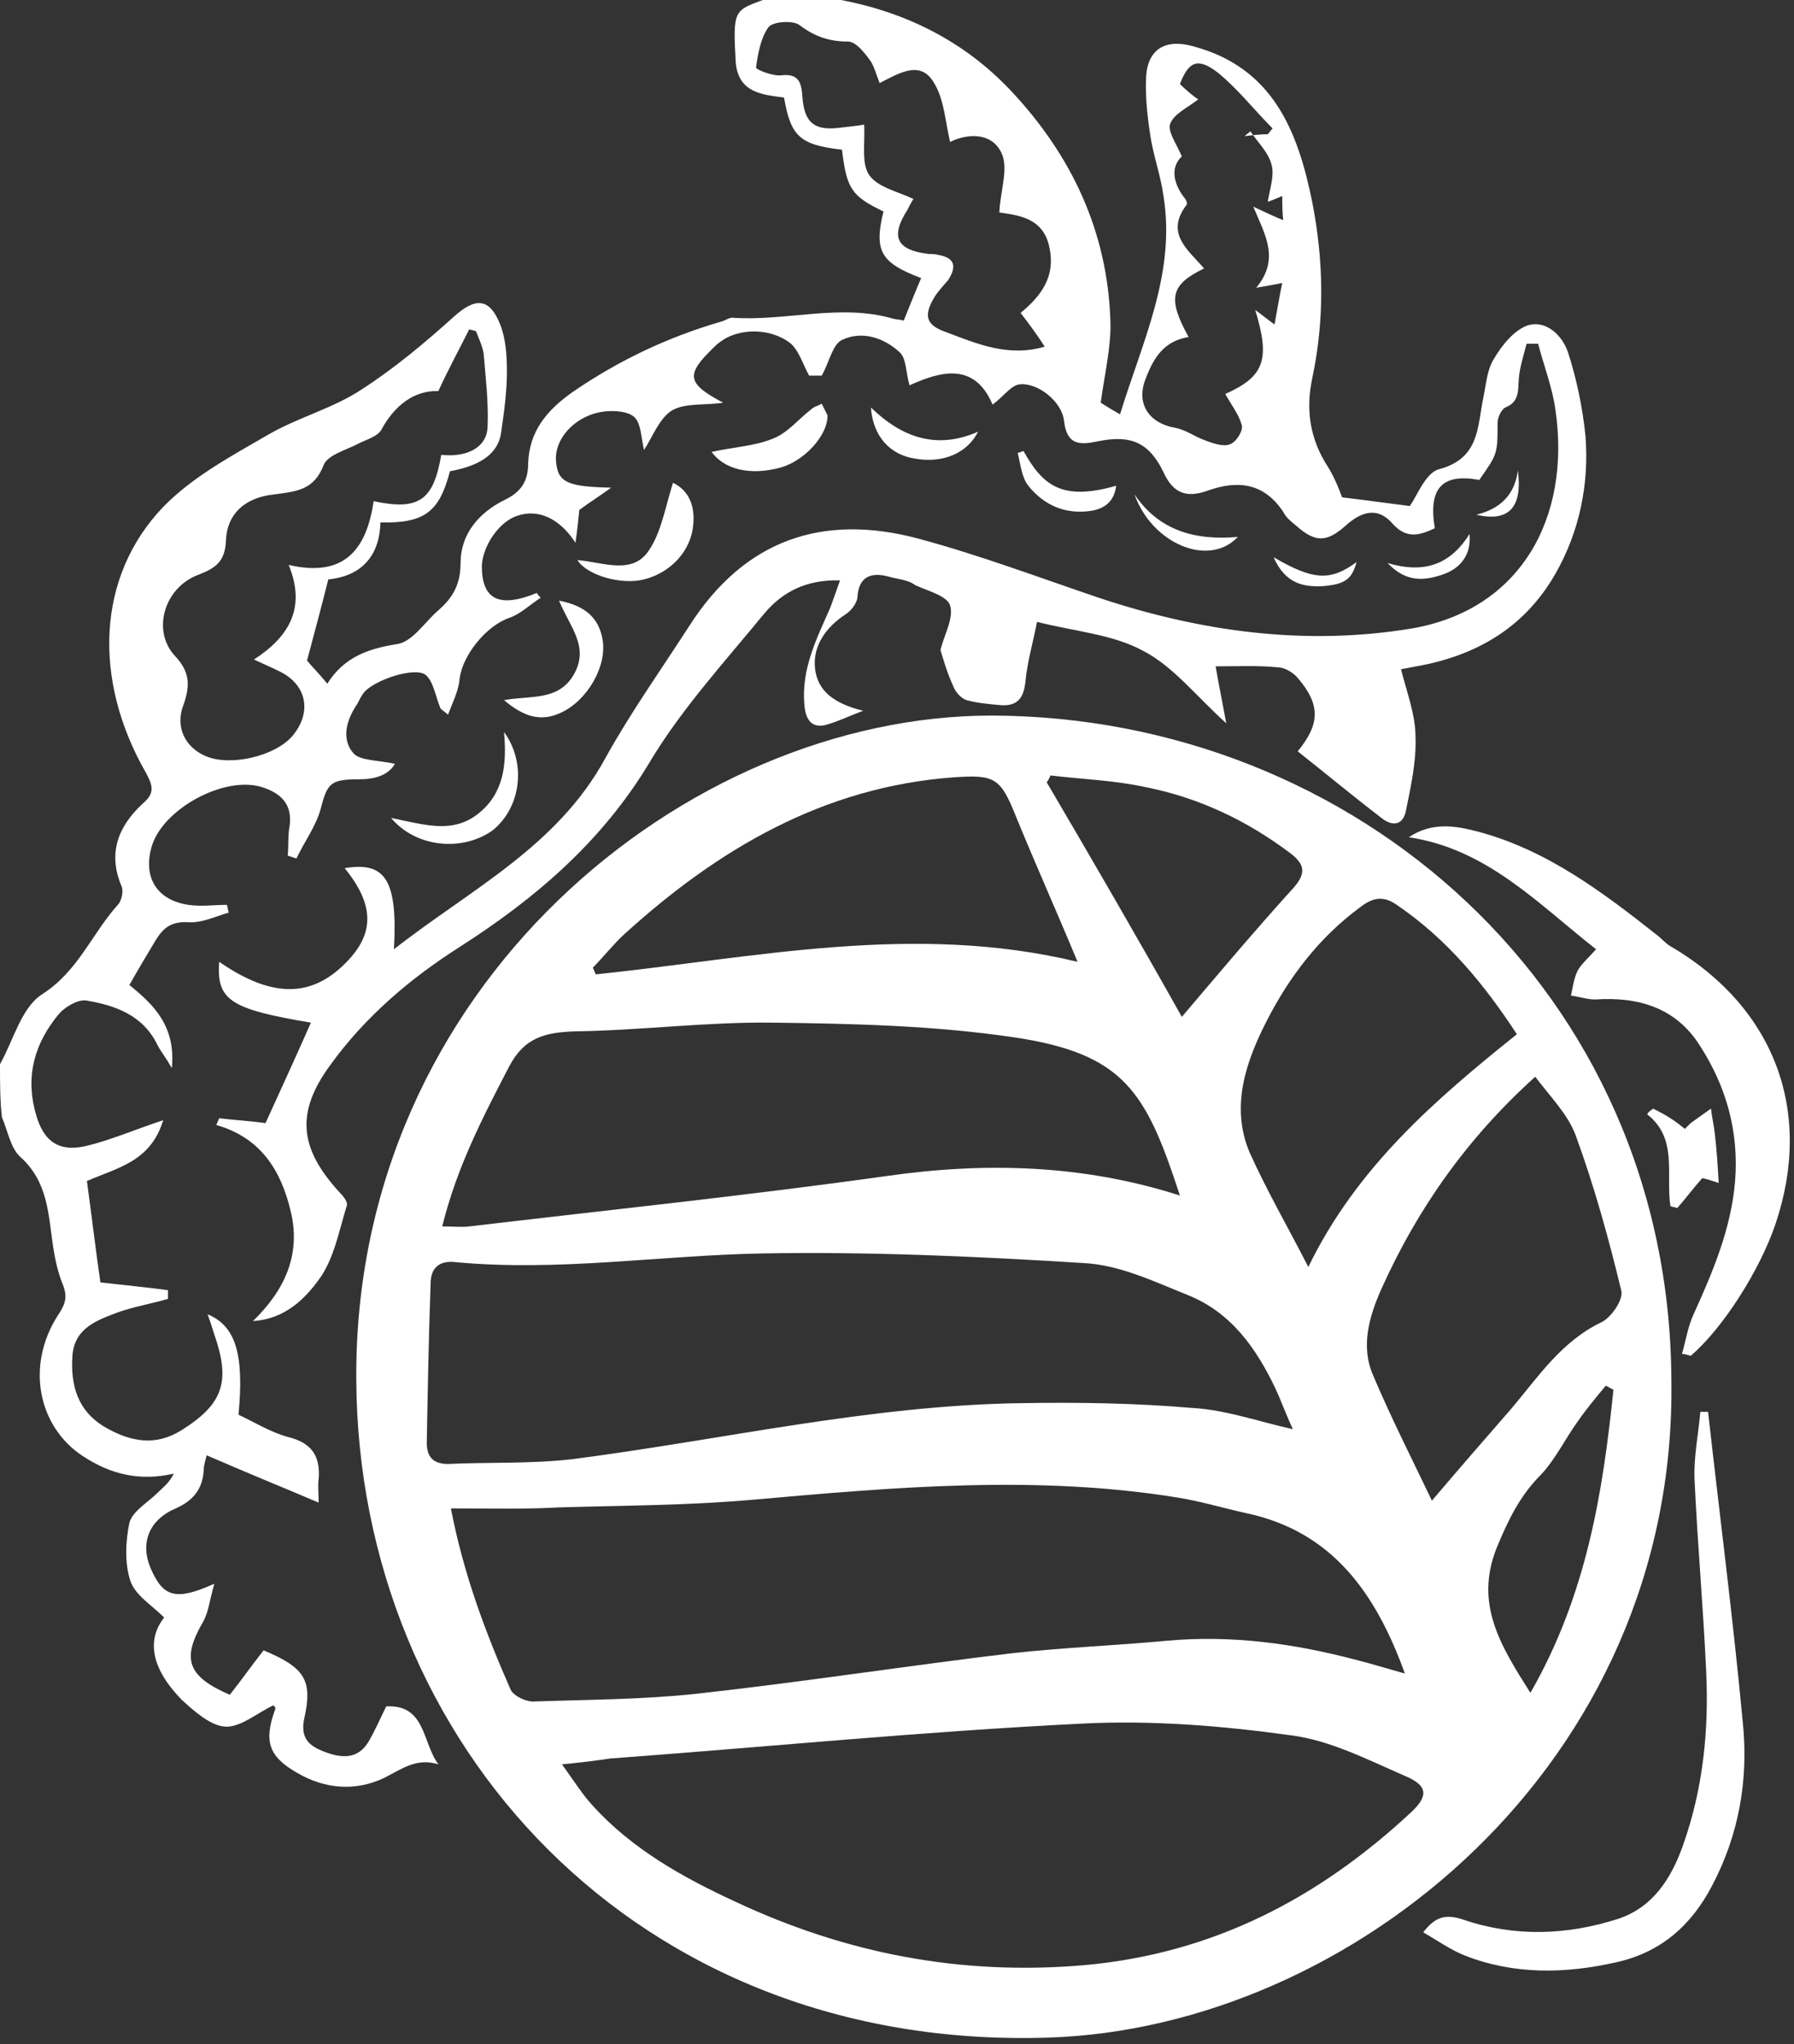
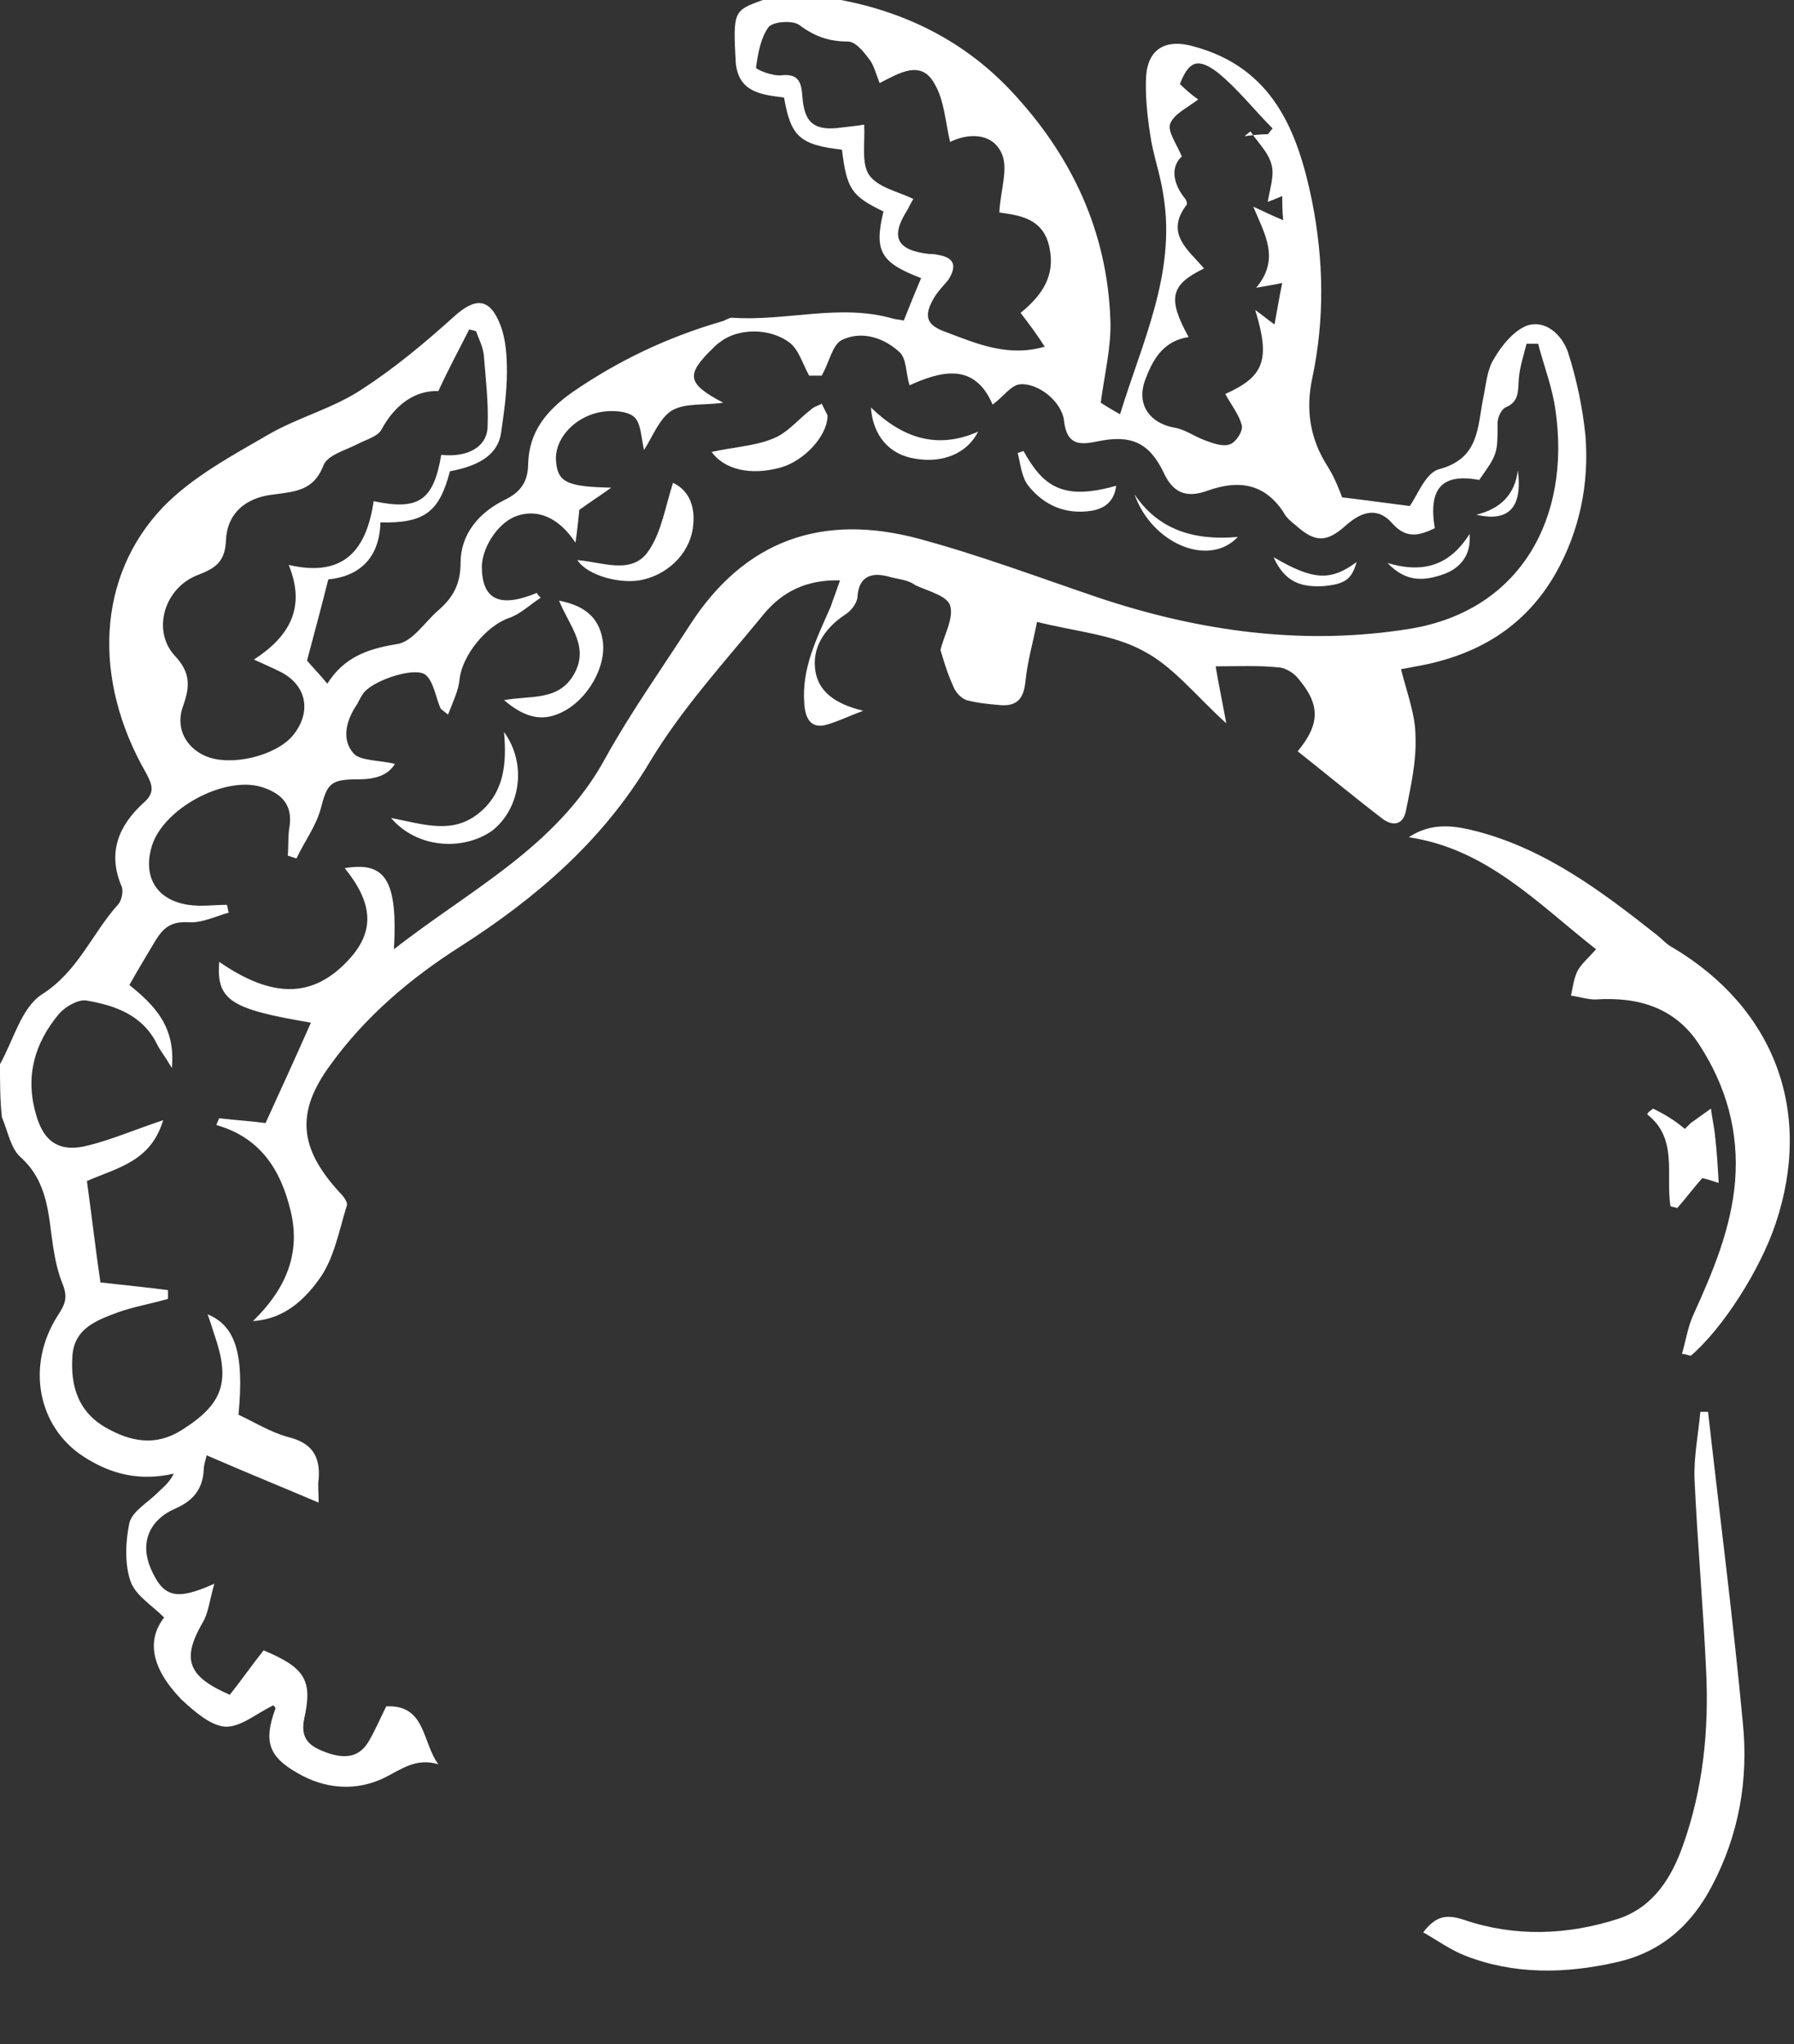
<svg xmlns="http://www.w3.org/2000/svg" version="1.1" id="Layer_1" x="0px" y="0px" viewBox="0 0 185.8 211.7" style="enable-background:new 0 0 185.8 211.7;" xml:space="preserve">
  <rect x="0" y="0" width="185.8" height="211.7" fill="#333333" stroke="none" />
  <style type="text/css">
	.st0{fill:#FFFFFF;}
</style>
  <g>
    <path class="st0" d="M0,110.2c1.4-2.5,2.2-5.8,4.3-7.2c3.8-2.4,5.2-6.3,7.9-9.3c0.4-0.4,0.6-1.4,0.4-1.9c-1.5-3.5-0.3-6.3,2.2-8.6   c1.3-1.1,1-1.9,0.3-3.2c-5.5-9.6-5.1-20.3,1.8-27.5c3-3.1,7.1-5.3,10.9-7.5c3.1-1.8,6.7-2.7,9.7-4.7c3.4-2.2,6.5-4.8,9.5-7.5   c2.2-2,3.7-2,4.8,0.8c0.6,1.5,0.7,3.3,0.7,4.9c0,2.1-0.3,4.2-0.6,6.3s-2,3.4-5.3,4c-1.1,4.2-2.6,5.4-7.2,5.3   c-0.1,3.8-2.3,5.6-5.4,5.9c-0.7,2.8-1.4,5.4-2.2,8.4c0.3,0.4,1.2,1.3,2.1,2.4c1.7-2.7,4.1-3.6,7.2-4.1c1.6-0.2,2.9-2.3,4.3-3.5   c1.5-1.3,2.3-2.7,2.3-4.9c0-3,1.9-5.2,4.5-6.5c1.7-0.8,2.5-1.9,2.5-3.8c0.1-3.3,1.9-5.5,4.6-7.4c4.8-3.3,9.9-5.7,15.4-7.3   c0.4-0.1,0.8-0.4,1.1-0.4c5.6,0.4,11.2-1.5,16.7,0.1c0.4,0.1,0.8,0.1,1.1,0.2c0.6-1.5,1.2-3,1.8-4.4c-4.2-1.6-4.9-2.8-3.9-6.9   c-3.3-1.6-3.8-2.3-4.3-6.4c-4.4-0.5-5.3-1.4-6-5.4c-2.3-0.3-4.7-0.5-5-3.6C75.9,1.1,76,1.1,79,0c2.7,0,5.4,0,8.1,0   c6.8,1.3,12.8,4.3,17.6,9.4c6.3,6.7,10,14.6,10.3,23.8c0.1,2.7-0.6,5.5-1,8.5c0.3,0.2,1.1,0.7,2,1.2c2.3-7.5,5.8-14.6,4.5-22.6   c-0.3-2.2-1.1-4.3-1.4-6.5c-0.3-2-0.5-4-0.4-5.9c0.2-2.9,2.1-3.9,4.9-3.1c8.2,2.2,10.8,8.7,12.3,16.1c1.2,6.1,1.3,12.2,0,18.3   c-0.7,3.3-0.2,6.3,1.6,9.1c0.7,1.1,1.2,2.4,1.5,3.2c2.5,0.3,4.6,0.6,7,0.9c0.7-0.9,1.6-3.4,3-3.8c4.2-1.1,4-4.3,4.6-7.3   c0.3-1.4,0.4-3,1.1-4.1c0.8-1.4,2.1-3,3.5-3.5c1.9-0.6,3.6,1,4.2,2.8c0.9,2.8,1.5,5.7,1.8,8.6c0.4,5-0.6,9.9-3.1,14.3   c-3.2,5.6-8.2,8.5-14.4,9.6c-0.5,0.1-1.1,0.2-1.6,0.3c0.6,2.4,1.5,4.7,1.5,7c0.1,2.6-0.5,5.2-1,7.7c-0.3,1.4-1.3,1.6-2.4,0.8   c-3-2.3-5.9-4.7-8.8-7c2.3-2.8,2.4-4.8,0-7.6c-0.5-0.6-1.4-1.1-2.1-1.1c-2-0.2-4.1-0.1-6.4-0.1c0.3,1.8,0.7,3.7,1.1,5.9   c-3.1-2.8-5.5-5.9-8.6-7.5c-3.1-1.7-7-2-11-3c-0.4,2.1-1,4.1-1.2,6.2c-0.2,1.9-1,2.6-2.8,2.4c-1.1-0.1-2.2-0.2-3.3-0.5   c-0.6-0.2-1.2-0.9-1.4-1.5c-0.6-1.3-1-2.7-1.3-3.7c0.4-1.6,1.4-3.3,1-4.6c-0.3-1-2.3-1.5-3.6-2.1C94,60,93,60,92,59.7   c-1.9-0.5-3.1,0.1-3.2,2.2c-0.1,0.6-0.6,1.3-1.2,1.7c-2,1.3-3.4,3.2-3.2,5.5c0.2,2.5,2.1,3.8,5,4.5c-1.6,0.6-2.8,1.2-4,1.5   c-1.5,0.3-2-0.8-2.1-2.2c-0.3-3.7,1.3-6.8,2.7-10c0.3-0.8,0.6-1.7,1-2.8c-3.5-0.1-6,1.2-7.9,3.5c-4.1,5-8.5,9.8-11.8,15.3   C62.4,87.1,55.5,93,47.7,98c-5.2,3.3-9.9,7.3-13.5,12.3c-3.6,4.9-3.2,8.6,0.9,13.1c0.4,0.4,1,1.1,0.8,1.5c-0.8,2.6-1.3,5.4-2.8,7.5   c-1.5,2.1-3.6,4.2-6.9,4.4c3.3-3.2,5-6.9,3.9-11.4c-1-4.2-3.1-7.6-7.7-8.9c0.1-0.2,0.2-0.5,0.3-0.7c1.7,0.2,3.4,0.3,4.8,0.5   c1.6-3.5,3.2-7,4.7-10.4c-8.3-1.4-9.8-2.3-9.5-6.3c5.5,3.8,9.7,3.8,13.4-0.2c2.7-2.9,2.6-5.8-0.4-9.5c4.2-0.7,5.5,1.2,5.1,8.4   c7.9-6.2,16.9-10.6,21.9-19.8c2.6-4.7,5.8-9.2,8.7-13.7c5.7-8.9,13.8-11.7,23.8-9c6.3,1.7,12.4,4,18.6,6.1   c10.5,3.5,21.3,5,32.3,3.2c11.4-1.9,16.6-11.5,15-22.6c-0.3-2.3-1.2-4.6-1.8-6.9c-0.4,0-0.8,0-1.2,0c-0.3,1.2-0.7,2.4-0.8,3.6   c-0.1,1.2,0.1,2.4-1.4,3c-0.4,0.2-0.8,1-0.8,1.6c0,3.2,0,3.2-1.9,5.9c-3.8-0.7-5.3,0.8-4.6,5c-1.5,0.7-2.9,1.2-4.4-0.5   c-1.4-1.6-3-1.4-4.8,0.2c-2,1.8-3.2,1.8-5.2,0c-0.5-0.4-1-0.8-1.3-1.4c-2-3-4.7-3.3-7.8-2.2c-2.2,0.8-3.6,0.3-4.6-1.9   c-1.5-3.1-3.4-3.9-6.8-3.2c-1.9,0.4-3.2,0.4-3.5-2.1c-0.2-2-2.7-4-4.6-3.8c-0.9,0.1-1.7,1.3-2.8,2.1c-1.9-4.5-5.5-3.4-8.6-2   c-0.4-1.3-0.3-2.7-1-3.4c-1.6-1.5-3.9-2.3-6-1.3c-1,0.5-1.3,2.3-2.1,3.7c-0.2,0-1.1,0-1.3,0c-0.7-1.3-1.1-2.7-2-3.4   c-2.1-1.6-5.4-1.5-7.2-0.1c-0.3,0.2-0.5,0.4-0.7,0.6c-2.9,2.8-2.8,3.7,1,5.7c-2,0.3-3.9,0-5.3,0.8c-1.3,0.8-2,2.7-2.9,4.1   c-0.3-1.3-0.3-2.6-0.9-3.3s-2.1-0.8-3.1-0.7c-3,0.3-5.4,2.8-5.1,5.3c0.2,2.1,1.3,2.5,5.7,2.6c-1.1,0.8-2.2,1.5-3.3,2.3   c-0.1,1-0.2,2-0.4,3.4c-1.7-2.6-3.9-3.5-6-2.8c-1.9,0.6-3.6,3.1-3.7,5.2c0,3.5,1.8,4.4,5.7,2.8c0.1,0.2,0.2,0.3,0.4,0.5   c-1.1,0.7-2.1,1.7-3.3,2.1c-2.3,0.8-4.8,3.8-5.1,6.3c-0.1,1.2-0.7,2.4-1.2,3.7c-0.6-0.5-0.8-0.6-0.8-0.7c-0.5-1.2-0.7-2.7-1.5-3.4   c-1.1-0.9-5.3,0.5-6.4,1.8c-0.3,0.4-0.5,0.8-0.7,1.2c-1.1,1.6-1.7,3.6-0.4,5.1c0.7,0.8,2.6,0.7,4.3,1.1c-0.7,1.2-2.1,1.6-3.7,1.6   c-3,0-3.3,0.4-4,3.1c-0.5,1.8-1.7,3.4-2.5,5.1c-0.3-0.1-0.6-0.2-0.9-0.3c0.1-1,0-2.1,0.2-3.1c0.3-2.3-1-3.4-2.9-4   c-3.9-1.2-10.3,2.3-11.4,6.2c-0.9,3.1,0.5,5.5,3.8,6c1.3,0.2,2.7,0,4,0c0.1,0.3,0.1,0.6,0.2,0.8c-1.4,0.4-2.8,1.1-4.2,1   c-1.8-0.1-2.6,0.6-3.4,1.9c-0.9,1.5-1.8,3-2.7,4.6c2.6,2.1,4.8,4.3,4.4,8.6c-0.7-1.2-1.2-1.8-1.5-2.4c-1.5-3.1-4.4-4.1-7.4-4.6   c-0.9-0.1-2.2,0.7-2.8,1.4c-2.5,3-3.5,6.4-2.4,10.3c0.8,3,2.5,4.1,5.5,3.3c2.4-0.6,4.7-1.6,7.7-2.6c-1.3,4.3-4.7,4.9-7.9,6.3   c0.5,3.6,0.9,7.1,1.4,10.5c2.6,0.3,4.8,0.5,7,0.8c0,0.3,0,0.6,0,0.9c-1.7,0.5-3.5,0.8-5.2,1.4c-2.1,0.8-4.5,1.6-4.7,4.5   c-0.2,3,0.5,5.7,3.4,7.4c2.6,1.5,5.2,2,7.9,0.3c4.3-2.7,5.1-5,3.4-9.9c-0.2-0.6-0.4-1.3-0.7-2.1c2.9,1.2,3.8,4.1,3.2,10.4   c1.7,0.8,3.3,1.8,5.1,2.3c2.5,0.6,3.4,2,3.2,4.4c-0.1,0.6,0,1.2,0,2.4c-4-1.7-7.7-3.2-11.6-4.9c-0.1,0.5-0.3,1-0.3,1.5   c-0.1,2-1.1,3.2-2.9,4c-2.8,1.2-3.7,3.6-2.6,6.2c1.3,3,2.6,3.4,6.6,1.6c-0.5,1.7-0.6,3-1.2,4c-2.2,3.8-1.6,5.6,2.8,7.5   c1.2-1.5,2.3-3.1,3.5-4.6c4.3,1.8,5.1,3.1,4.2,7.1c-0.4,2,0.5,2.8,2.1,3.4c1.8,0.7,3.5,0.8,4.6-1.1c0.7-1.2,1.2-2.4,1.8-3.6   c4.1-0.2,3.7,3.7,5.4,6c-2.3-0.7-3.8,0.5-5.6,1.4c-2.9,1.4-6.1,1.2-9-0.5c-3-1.7-3.5-3.3-2.3-6.6c0.1-0.2-0.2-0.4-0.2-0.4   c-1.7,0.8-3.4,2.3-5,2.2c-1.5-0.1-3.2-1.6-4.5-2.8c-3.2-3.3-3.6-6.2-1.8-8.5c-1.3-1.3-3-2.3-3.5-3.8c-0.6-1.8-0.5-4.1-0.1-6   c0.3-1.2,1.9-2.1,2.9-3.1c0.6-0.6,1.2-1,1.7-2c-3.5,0.8-6.5,0.1-9.4-1.8c-4.6-3-6-9.3-2.6-14.6c0.8-1.2,1-1.9,0.5-3.2   c-0.5-1.2-0.8-2.6-1-3.9c-0.5-3.3-0.5-6.7-3.4-9.3c-1-0.9-1.3-2.7-1.9-4.1C0,114,0,112.1,0,110.2z M29.9,58.5   c6,1.4,8.1-1.9,8.8-6.6c4.7,1,6.2-0.1,7-4.8c2.7,0.3,4.8-0.8,4.8-3c0.1-2.5-0.2-4.9-0.4-7.4c-0.1-0.8-0.5-1.6-0.8-2.4   c-0.2-0.1-0.5-0.1-0.7-0.2c-1,2-2.1,4-3.2,6.4c-2.4-0.1-4.5,1.4-5.9,4c-0.4,0.7-1.5,1-2.3,1.4c-1.3,0.7-3.3,1.2-3.7,2.3   c-1,2.6-2.9,2.7-5.1,3c-3,0.3-4.9,2-5,4.8c-0.1,2.1-1,2.8-2.8,3.5c-3.6,1.3-4.9,5.8-2.5,8.4c1.6,1.7,1.6,3.1,0.9,5.1   c-0.9,2.3,0.2,4.4,2.3,5.3c2.6,1.1,7.2,0,9-2.1c2-2.4,1.5-5.2-1.2-6.6c-0.8-0.4-1.7-0.8-2.8-1.3C30,65.9,31.7,62.9,29.9,58.5z    M105.7,32.4c2.2-1.8,3.6-3.8,3-6.7c-0.6-3.2-3.3-3.4-5.2-3.7c0.1-2.3,1-4.6,0.2-6.2c-1-2.1-3.5-2-5.3-1.1c-0.5-2.1-0.6-4.3-1.6-6   c-1.4-2.6-3.7-1.1-5.7-0.1c-0.4-1-0.6-1.9-1.1-2.5c-0.6-0.8-1.4-1.8-2.2-1.8c-1.9,0-3.4-0.5-5-1.7c-0.6-0.5-2.7-0.4-3.2,0.2   c-0.8,1.1-1.1,2.7-1.3,4.2c0,0.2,1.7,0.9,2.6,0.8c1.8-0.2,2.1,0.7,2.2,2.2c0.2,2.8,1.3,3.6,4.1,3.2c0.9-0.1,1.8-0.2,2.3-0.3   c0.1,1.9-0.3,4,0.5,5.2c0.9,1.3,2.9,1.7,4.6,2.5c-0.2,0.3-0.4,0.7-0.6,1.1c-1.8,2.8-1.2,4.2,2.2,4.6c0.3,0,0.6,0,1,0.1   c1.7,0.3,1.9,1.2,1,2.6c-0.5,0.6-1.1,1.2-1.5,1.9c-1.1,1.9-0.7,2.8,1.3,3.5c3.2,1.2,6.4,2.6,10.2,1.5   C107.5,34.8,106.7,33.7,105.7,32.4z M124.1,10.3c-1.2,0.9-2.5,1.5-2.9,2.5c-0.3,0.8,0.6,2,1.2,3.4c-1.1,1-1,2.6,0.2,4.2   c0.2,0.2,0.4,0.6,0.3,0.8c-2.3,3,0.2,4.7,1.8,6.6c-3.5,1.7-3.8,3.1-1.6,7.1c-2.5,0.4-3.6,2.1-4.4,4.2c-1.1,2.6,0.2,4.7,3,5.2   c1.1,0.2,2,0.9,3.1,1.3c0.8,0.3,1.9,0.7,2.6,0.4c0.6-0.2,1.4-1.4,1.2-2c-0.3-1.1-1.1-2.1-1.7-3.2c4-1.8,4.7-3.5,3.1-8.7   c0.7,0.5,1.3,1,2,1.5c0.3-1.6,0.5-2.9,0.8-4.3c-0.9,0.2-1.6,0.3-2.7,0.5c2.5-3,0.9-5.5-0.3-8.4c1.3,0.6,2.1,1,3.1,1.4   c-0.1-0.9-0.1-1.7-0.1-2.5c-0.7,0.3-1.2,0.5-1.5,0.6c0.2-1.3,0.7-2.7,0.4-3.8c-0.3-1.3-1.4-2.3-2.2-3.5c-0.2,0.2-0.4,0.3-0.6,0.5   c0.8-0.1,1.6-0.2,2.4-0.2c0.2-0.2,0.3-0.4,0.5-0.6c-1.9-1.9-3.6-4.1-5.7-5.8c-2.1-1.6-3-1.1-3.9,1.2   C122.7,9.2,123.5,9.9,124.1,10.3z" />
-     <path class="st0" d="M173.1,142.9c0.6,39.8-33.2,67.1-64.5,68.1c-42.7,1.4-71.5-30.5-71.7-68.1c-0.3-40.8,34.2-68.8,65.8-68.8   C140.3,74.2,172.9,102.6,173.1,142.9z M46.7,156.2c1.3,6.8,3.6,12.9,6.2,18.8c0.3,0.6,1.5,1.2,2.3,1.2c5.7-0.2,11.3-0.2,16.9-0.8   c10.9-1.2,21.8-2.9,32.7-4.2c5.4-0.6,10.8-0.8,16.1-1.3c6.7-0.6,13.2,0.3,19.6,2c1.6,0.4,3.2,0.9,5,1.4c-3-8.3-7.5-14.7-16.4-16.6   c-2.3-0.5-4.6-1.2-7-1.6c-14.7-2.4-29.4-1.1-44.1,0.2c-6.7,0.6-13.5,0.6-20.2,0.8C54.3,156.3,50.7,156.2,46.7,156.2z M58.2,182.7   c1.3,1.8,2.1,3.1,3.2,4.3c4.1,4.5,9.3,7.4,14.7,9.9c11.5,5.4,23.4,7.7,36.2,6.6c13.3-1.2,24.2-6.9,33.7-15.7c2-1.8,1.9-2.9-0.5-3.9   c-3.9-1.7-7.8-3.7-11.8-4.2c-7.2-1-14.6-1.6-21.9-1.2c-16.2,0.8-32.4,2.4-48.6,3.6C61.8,182.3,60.4,182.5,58.2,182.7z M133.9,148   c-0.7-1.5-1.2-2.9-1.8-4.2c-2-4.2-4.6-7.9-9.1-9.7c-3.5-1.4-7-3.1-10.7-3.3c-11.1-0.7-22.3-1.2-33.4-1c-10.6,0.2-21.1,1.9-31.7,0.9   c-1.7-0.2-2.6,0.6-2.6,2.2c-0.2,5.5-0.3,11-0.4,16.5c0,1.5,0.7,2.2,2.2,2.2c4.3-0.2,8.6,0,12.9-0.5c15.5-2,30.9-5.6,46.6-5.8   c5.9-0.1,11.8,0,17.6,0.5C127,146,130.3,147.2,133.9,148z M122.2,123.8c-3.5-10.7-5.7-14.7-17.3-16.4c-8.2-1.2-16.5-1.4-24.8-1.5   c-6.8-0.1-13.7,0.8-20.5,0.9c-3.1,0.1-5.3,0.6-6.9,3.7c-2.7,5.2-5.4,10.4-6.9,16.5c1.1,0,2,0.1,2.8,0c14.4-1.7,28.8-3.2,43.1-5.2   C102.1,120.3,112.2,120.6,122.2,123.8z M148.3,155.4c2.8-3.3,5.5-6.4,8.2-9.5c2.8-3.3,5.2-7,9.4-9c1-0.5,2.3-2.4,2-3.3   c-1.3-5.4-2.8-10.8-4.7-16c-0.8-2.2-2.7-4.1-4.2-6.1c-7.1,6.4-12.2,13.7-15.9,21.9c-1.3,2.9-2.2,6-0.9,9   C144.1,146.9,146.3,151.2,148.3,155.4z M111.6,99.6c-2.2-5.3-4.4-10.2-6.4-15.1c-1.6-4-2.2-4.3-6.5-4c-13.4,1-24.3,7.4-34,16.2   c-1.2,1.1-2.2,2.4-3.3,3.5c0.1,0.2,0.2,0.5,0.3,0.7C78.1,99.2,94.6,95.5,111.6,99.6z M135.5,131.2c5-10.3,13.1-17.3,21.6-24.1   c-3.4-5.2-7.2-9.8-12.3-13.3c-1.5-1.1-2.6-0.9-4,0.2c-4.2,3.1-7.3,7.2-9.6,11.7c-2.1,4.1-3.8,8.8-1.8,13.6   C131.2,123.3,133.4,127.1,135.5,131.2z M122.4,105.3c3.9-4.6,7.7-9.1,11.6-13.4c1.3-1.5,1.1-2.4-0.3-3.5c-4.5-3.4-9.5-5.8-15.1-6.9   c-3.2-0.7-6.5-0.8-9.8-1.2c-0.1,0.2-0.2,0.5-0.4,0.7C113.1,89,117.8,97.1,122.4,105.3z M167.1,143.9c-0.3-0.1-0.5-0.3-0.8-0.4   c-1,1.2-2,2.4-2.9,3.7c-1.3,1.8-2.3,3.9-3.8,5.5c-2.2,2.2-3.4,4.7-4.6,7.6c-2.3,5.8,0.4,10.1,3.5,15   C164.3,165.2,166,154.6,167.1,143.9z" />
    <path class="st0" d="M174.2,140.2c0.4-1.4,0.6-2.8,1.2-4.1c2-4.4,3.9-8.9,4.3-13.8c0.4-5.1-0.9-9.8-3.7-14.1   c-2.5-3.9-6.4-5-10.8-4.7c-0.8,0-1.7-0.3-2.5-0.4c0.2-0.9,0.3-1.8,0.7-2.6c0.4-0.7,1.1-1.3,1.9-2.2c-6-4.7-11.3-10.4-19.4-11.6   c2.4-1.6,4.8-1.2,7.1-0.6c7.2,1.9,13,6.3,18.7,10.8c0.5,0.4,0.9,0.9,1.5,1.2c10.6,6.3,14.6,17,10.7,28.6   c-1.6,4.8-5.5,10.9-8.8,13.7C174.7,140.3,174.5,140.2,174.2,140.2z" />
    <path class="st0" d="M176.9,146.2c1.2,10.7,2.6,21.5,3.6,32.2c0.6,5.9-0.4,11.6-3.2,16.9c-2.2,4.2-5.4,6.9-9.9,7.9   c-5.3,1.2-10.6,1.3-15.7-0.7c-1.5-0.6-2.9-1.6-4.3-2.4c1.3-1.7,2.4-1.9,4.2-1.3c5.3,1.8,10.7,1.6,16-0.1c3.6-1.2,5.5-4.2,6.7-7.6   c2.1-5.9,2.7-12,2.4-18.1c-0.3-6.6-0.9-13.2-1.2-19.8c-0.1-2.3,0.4-4.7,0.6-7C176.4,146.2,176.6,146.2,176.9,146.2z" />
    <path class="st0" d="M171.2,114.8c0.6,0.3,1.2,0.6,1.8,1c0.5,0.3,1,0.7,1.5,1.1c0.2-0.2,0.4-0.4,0.6-0.6c0.7-0.5,1.4-1,2.1-1.5   c0.1,0.9,0.3,1.7,0.4,2.6c0.2,1.7,0.3,3.3,0.4,5.1c-0.6-0.2-1.2-0.4-1.7-0.5c-0.9,1-1.7,2.1-2.6,3.1c-0.2-0.1-0.5-0.1-0.7-0.2   c-0.5-3.3,0.8-7-2.4-9.5C170.7,115.1,171,115,171.2,114.8z" />
    <path class="st0" d="M59.8,58c2.6,0.2,5.7,1.6,7.4-1c1.3-1.9,1.7-4.5,2.5-7c1.5,0.7,2.3,2.2,2.1,4.3c-0.2,2.7-2.3,5-5.1,5.7   C64.4,60.6,60.8,59.6,59.8,58z" />
    <path class="st0" d="M57.9,62.2c2.6,0.5,4.1,1.7,4.5,4c0.5,2.7-1.5,6.3-4.3,7.6c-2.1,1-3.9,0.4-5.9-1.3c2.8-0.5,5.6,0.1,7.2-2.6   C61.1,67,59,64.9,57.9,62.2z" />
    <path class="st0" d="M73.7,46.8c2.2-0.5,4.5-0.6,6.4-1.4c1.5-0.6,2.6-2,3.9-3c0.3-0.3,0.8-0.4,1.1-0.6c0.2,0.4,0.4,0.8,0.6,1.2   c0,0.1,0,0.2,0,0.2c-0.1,2-2.4,4.5-4.8,5.2C77.7,49.3,75,48.6,73.7,46.8z" />
    <path class="st0" d="M40.5,84.7c3.5,0.7,6.4,1.7,9.1-0.5c2.6-2.1,2.9-5.1,2.6-8.4c2.4,3.3,1.7,7.9-1.2,10.2   C47.9,88.2,43.1,87.8,40.5,84.7z" />
    <path class="st0" d="M90.2,42.2c3.2,3.1,6.8,4.4,11.1,2.5c-1.1,2.2-3.6,3.3-6.5,2.8C92.1,47.1,90.4,45.1,90.2,42.2z" />
    <path class="st0" d="M106,46.7c2,3.6,4,5.2,9.6,3.6c-0.2,1.7-1.3,2.4-2.6,2.6c-2.7,0.4-4.9-0.6-6.5-2.6c-0.7-0.9-0.8-2.2-1.1-3.4   C105.5,46.9,105.7,46.8,106,46.7z" />
    <path class="st0" d="M128.2,55.6c-3,3.2-8.9,0.7-10.7-4.4C120,54.9,123.7,56,128.2,55.6z" />
    <path class="st0" d="M152.2,55.3c0.2,2.2-1,3.6-2.8,4.2c-1.8,0.6-3.7,0.9-5.7-1.2C147.7,59.5,150.3,58.3,152.2,55.3z" />
    <path class="st0" d="M131.9,57.7c4.1,2.4,5.9,2.5,8.6,0.5c-0.5,1.8-1.2,2.3-3.5,2.5C134.9,60.8,133.1,60.4,131.9,57.7z" />
-     <path class="st0" d="M157.2,48.7c0.5,3.8-0.9,5.4-4.3,4.6C155.4,52.7,156.9,51.2,157.2,48.7z" />
+     <path class="st0" d="M157.2,48.7c0.5,3.8-0.9,5.4-4.3,4.6C155.4,52.7,156.9,51.2,157.2,48.7" />
  </g>
</svg>